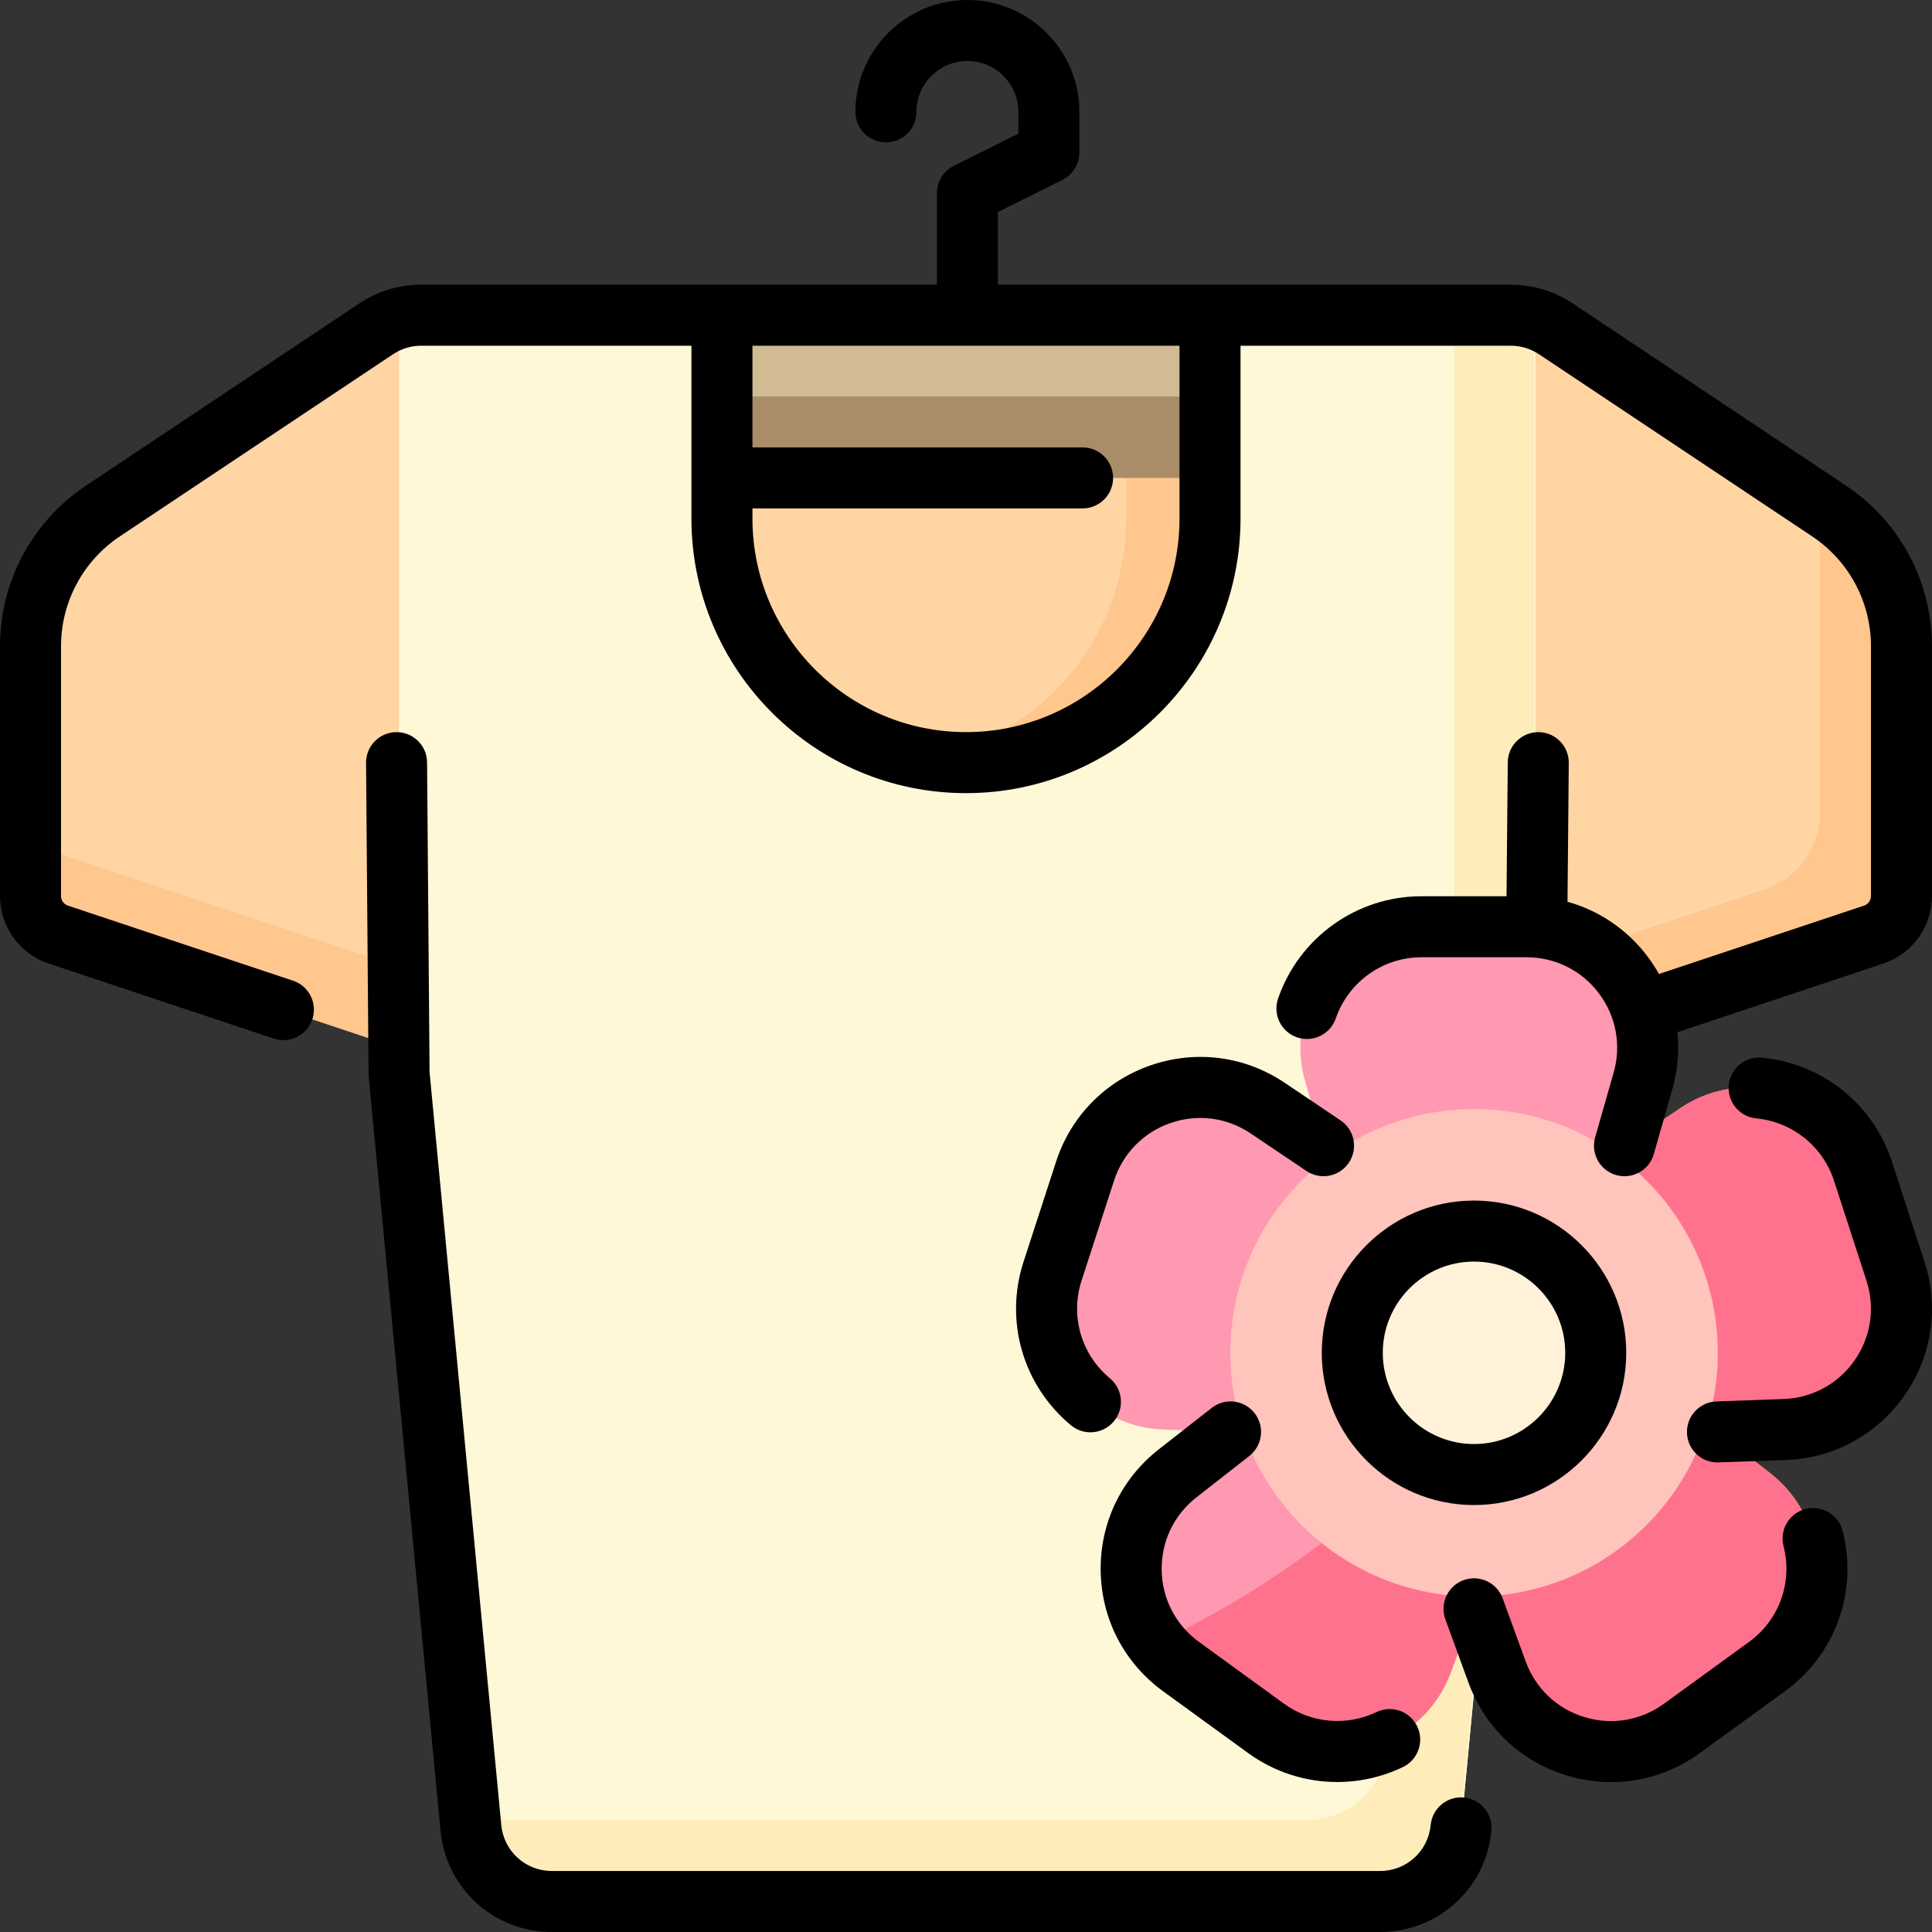
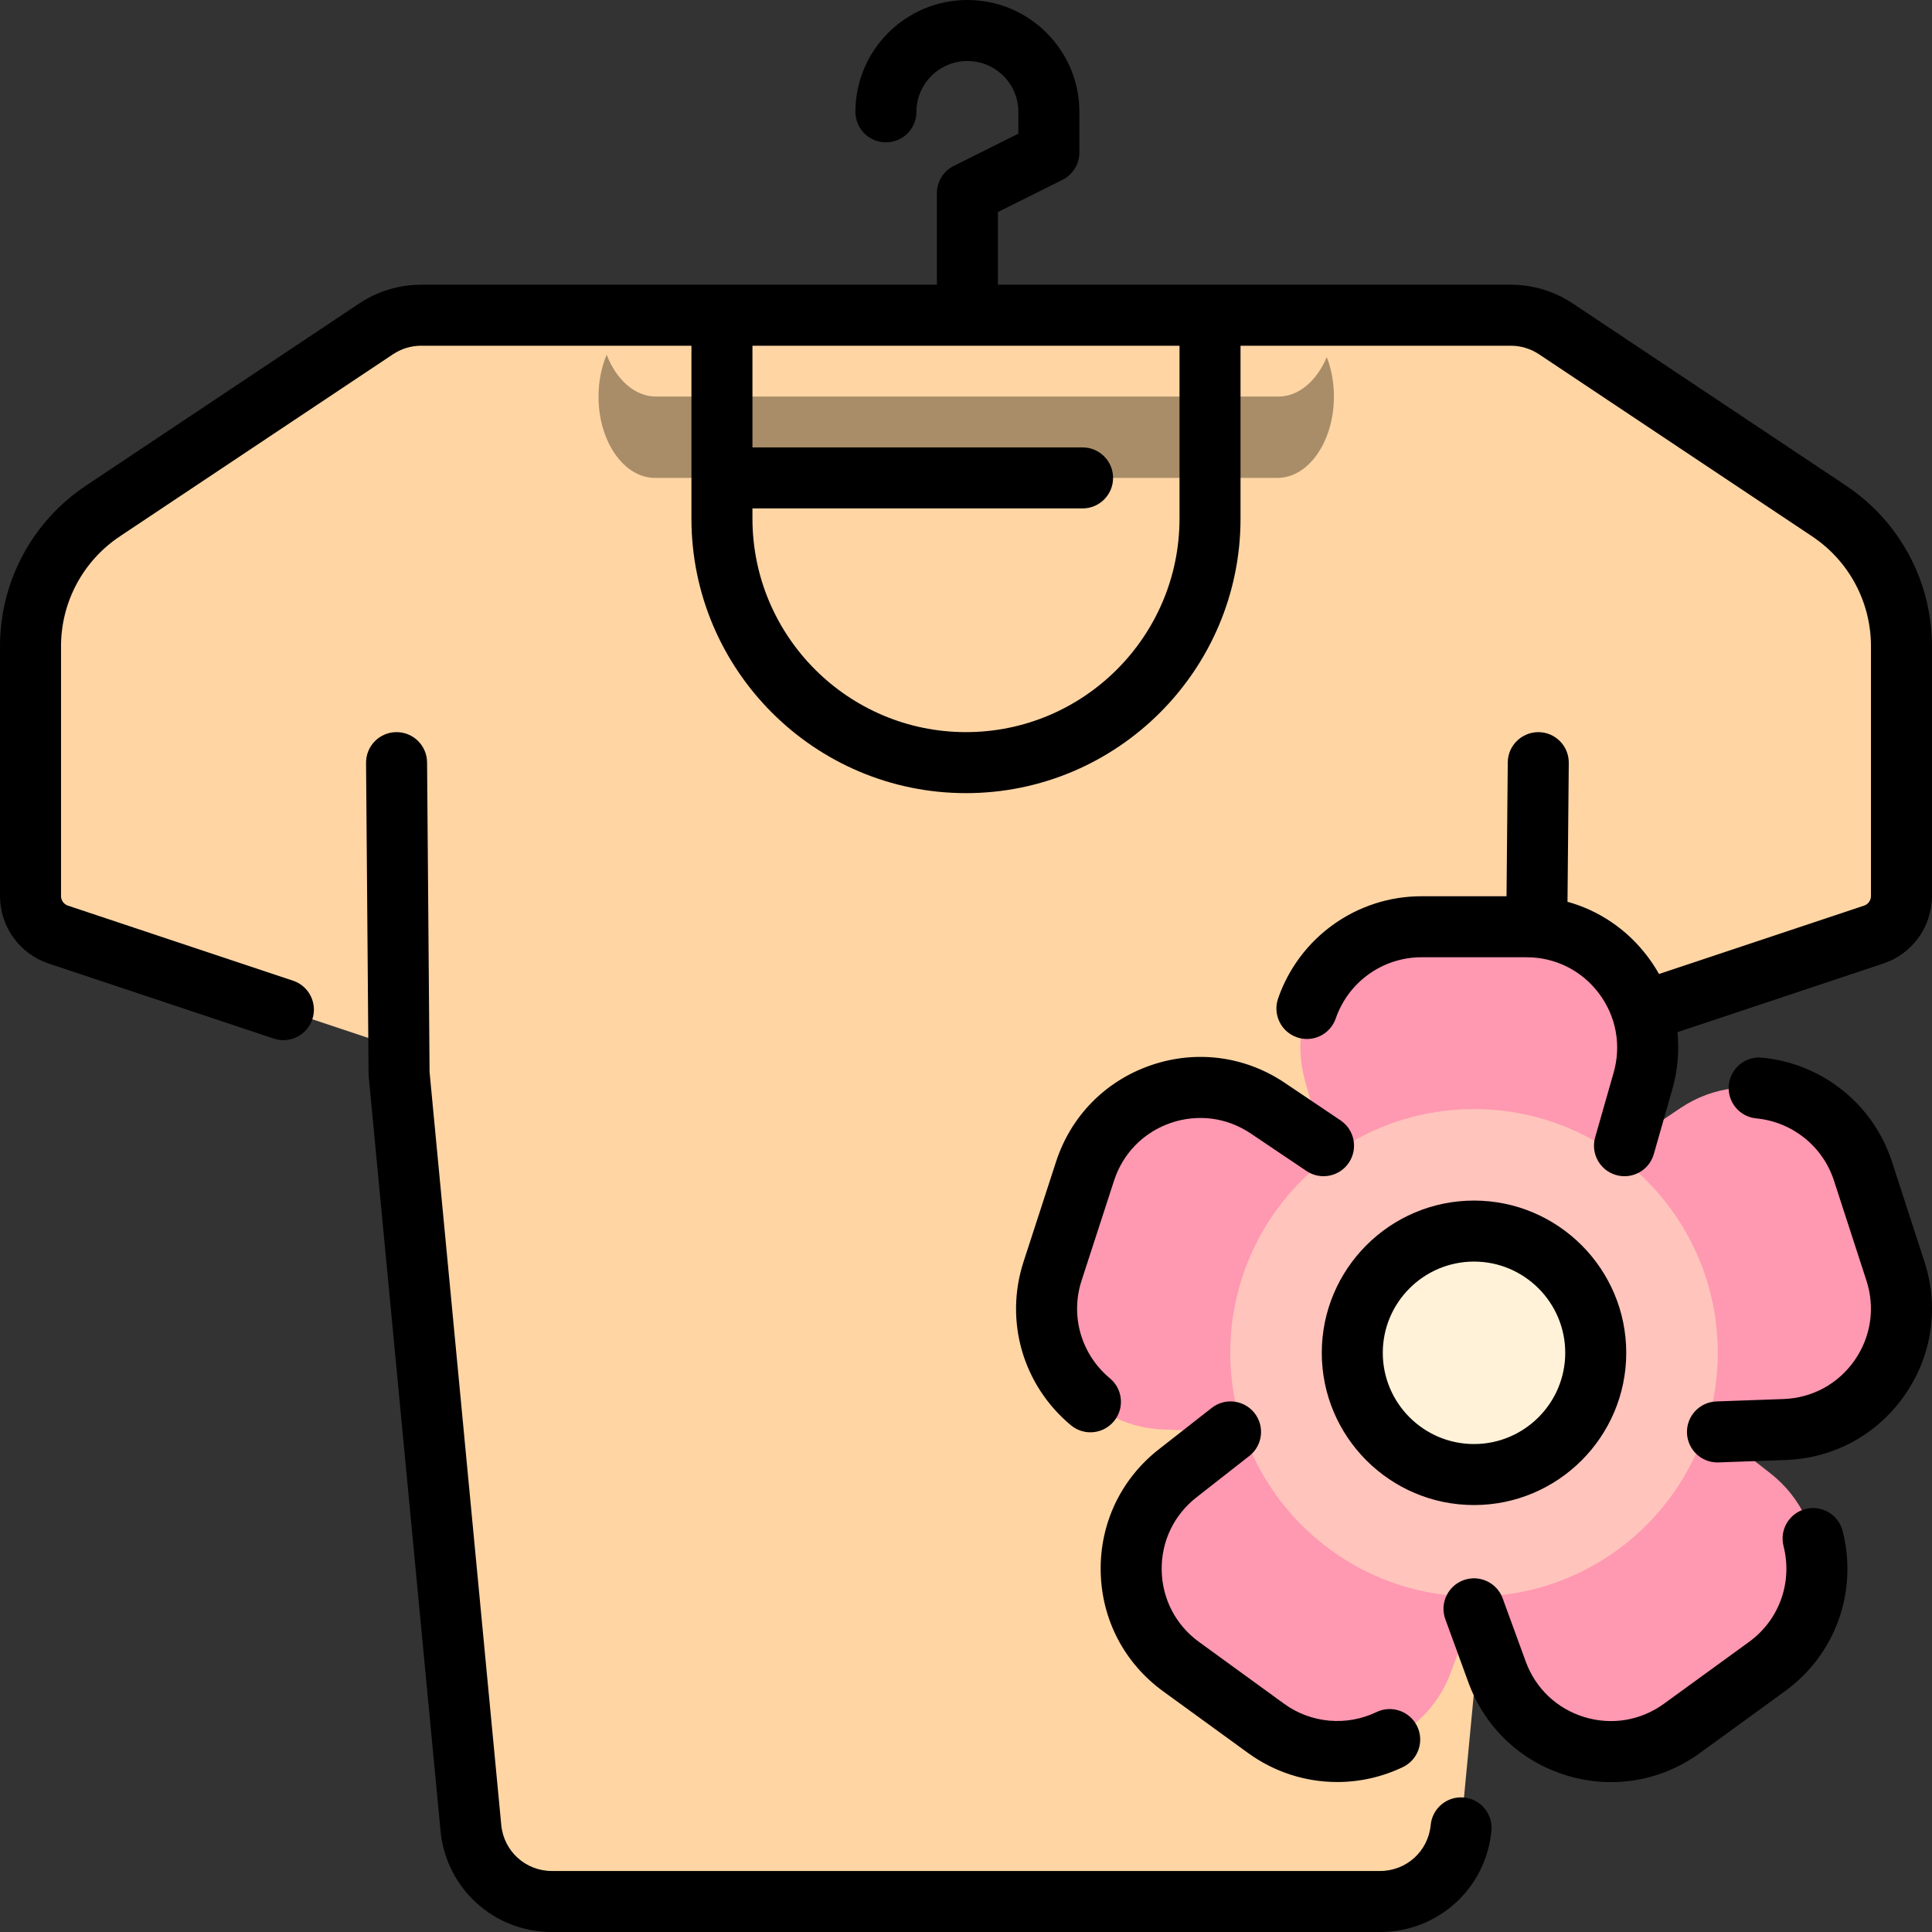
<svg xmlns="http://www.w3.org/2000/svg" version="1.1" id="Layer_1" x="0px" y="0px" viewBox="0 0 512.001 512.001" style="enable-background:new 0 0 512.001 512.001;" xml:space="preserve">
  <rect x="0" y="0" width="512.001" height="512.001" fill="#333333" stroke="none" />
  <path style="fill:#FFD5A4;" d="M412.337,87.157l72.381,48.253c11.995,7.997,19.199,21.459,19.199,35.874v66.167  c0,4.639-2.969,8.759-7.371,10.226l-82.984,27.661c-4.046,1.348-6.917,4.957-7.322,9.204l-19.035,199.859  c-1.054,11.065-10.347,19.514-21.461,19.514h-219.49c-11.114,0-20.407-8.45-21.461-19.514l-19.035-199.859  c-0.404-4.247-3.275-7.855-7.322-9.204l-82.984-27.661c-4.401-1.467-7.371-5.587-7.371-10.226v-66.167  c0-14.416,7.205-27.878,19.199-35.874l72.381-48.253c3.541-2.361,7.703-3.621,11.958-3.621h288.756  C404.635,83.537,408.796,84.797,412.337,87.157z" />
-   <path style="fill:#FFC68D;" d="M105.761,262.985l2.414,25.352h-2.053l-0.361-3.794c-0.404-4.247-3.275-7.855-7.322-9.204  l-82.984-27.661c-4.401-1.467-7.371-5.587-7.371-10.226v-21.558c0,4.639,2.969,8.758,7.371,10.226l82.984,27.661  C102.486,255.13,105.356,258.739,105.761,262.985z M298.451,83.537v53.895c0,32.981-24.693,60.177-56.598,64.154v302.33h101.669  c11.114,0,20.407-8.45,21.461-19.514l19.035-199.859c0.093-0.973,0.329-1.906,0.665-2.793V84.558  c-2.101-0.667-4.3-1.021-6.528-1.021H298.451z M484.717,135.411l-2.358-1.573v81.473c0,9.28-5.938,17.517-14.74,20.452  l-54.055,18.018c-4.046,1.348-6.918,4.957-7.322,9.204l-2.414,25.352h2.053l0.361-3.794c0.404-4.247,3.275-7.855,7.322-9.204  l79.575-26.525l3.409-1.136c4.401-1.467,7.37-5.587,7.37-10.226v-66.165C503.917,156.87,496.712,143.407,484.717,135.411z" />
-   <path style="fill:#D1BB93;" d="M322.786,83.537h15.983c8.279,0,14.991,9.651,14.991,21.558l0,0c0,11.906-6.712,21.558-14.991,21.558  h-16.244h-42.567h-47.279h-42.567h-16.245c-8.279,0-14.991-9.651-14.991-21.558l0,0c0-11.906,6.712-21.558,14.991-21.558h15.982  h33.603h65.73H322.786z" />
  <path style="fill:#A88D68;" d="M351.608,94.623c1.202,3.102,1.892,6.669,1.892,10.472l0,0c0,11.906-6.712,21.558-14.991,21.558  h-16.244h-42.567h-47.279h-42.567h-16.245c-8.279,0-14.991-9.651-14.991-21.558l0,0c0-4.06,0.794-7.844,2.151-11.086  c2.561,6.61,7.464,11.086,13.099,11.086h16.245h42.567h47.279h42.567h16.244C344.224,105.095,348.985,100.889,351.608,94.623z" />
-   <path style="fill:#FFF8D7;" d="M406.906,281.75c-0.336,0.887-0.572,1.819-0.665,2.793l-19.035,199.859  c-1.054,11.065-10.347,19.514-21.461,19.514h-219.49c-11.114,0-20.407-8.45-21.461-19.514l-19.035-199.859V84.36  c1.898-0.537,3.869-0.824,5.862-0.824h79.705v53.895c0,35.718,28.956,64.674,64.674,64.674s64.674-28.955,64.674-64.674V83.537  h79.704c2.228,0,4.427,0.354,6.528,1.021V281.75z" />
-   <path style="fill:#FFECBB;" d="M406.574,84.558V281.75c-0.336,0.887-0.572,1.819-0.665,2.793l-19.035,199.859  c-1.054,11.065-10.347,19.514-21.461,19.514h-1.623h-19.603H145.923c-11.114,0-20.407-8.45-21.461-19.514l-0.513-5.391  c3.346,2.121,7.304,3.347,11.528,3.347h20.893h189.871c11.114,0,20.407-8.45,21.461-19.514l16.981-178.301  c0.093-0.973,0.329-1.906,0.665-2.793V84.558c-2.101-0.667-4.3-1.021-6.528-1.021h21.225  C402.274,83.537,404.473,83.89,406.574,84.558z" />
  <path style="fill:#FF98B1;" d="M472.969,378.836l-17.811,0.639l14.034,10.986c16.781,13.136,16.323,38.681-0.918,51.208  l-22.541,16.376c-17.241,12.526-41.677,5.068-48.985-14.95l-6.112-16.742l-6.112,16.742c-7.308,20.019-31.744,27.477-48.985,14.95  l-22.541-16.376c-17.241-12.526-17.699-38.071-0.918-51.208l14.034-10.986l-17.811-0.639c-21.297-0.764-35.941-21.7-29.356-41.968  l8.61-26.498c6.585-20.268,30.738-28.598,48.418-16.698l14.785,9.952l-4.896-17.136c-5.854-20.491,9.531-40.888,30.842-40.888  h27.861c21.311,0,36.697,20.397,30.842,40.888l-4.896,17.136l14.785-9.952c17.679-11.9,41.832-3.57,48.418,16.698l8.61,26.498  C508.91,357.137,494.266,378.072,472.969,378.836z" />
-   <path style="fill:#FF728D;" d="M472.969,378.836l-17.811,0.639l14.034,10.986c16.781,13.136,16.323,38.681-0.918,51.208  l-22.541,16.376c-17.241,12.526-41.677,5.068-48.985-14.95l-6.112-16.742l-6.112,16.742c-7.308,20.019-31.744,27.477-48.985,14.95  l-22.541-16.376c-2.522-1.832-4.675-3.949-6.477-6.26c56.37-26.64,101.077-73.899,124.392-132.053l14.383-9.683  c17.679-11.9,41.832-3.57,48.418,16.698l8.61,26.498C508.91,357.137,494.266,378.072,472.969,378.836z" />
  <path style="fill:#FFC4BC;" d="M455.233,358.511c0,35.676-28.921,64.597-64.597,64.597s-64.597-28.921-64.597-64.597  s28.921-64.597,64.597-64.597S455.233,322.835,455.233,358.511z" />
  <path style="fill:#FFF2D8;" d="M422.897,358.511c0,17.816-14.444,32.26-32.26,32.26c-17.817,0-32.26-14.444-32.26-32.26  c0-17.816,14.444-32.26,32.26-32.26C408.454,326.251,422.897,340.693,422.897,358.511z" />
  <path d="M307.859,416.149c0.136,7.596,3.739,14.514,9.885,18.978l22.54,16.378c7.138,5.186,16.531,6.032,24.511,2.211  c4.028-1.928,8.855-0.226,10.782,3.801s0.226,8.855-3.801,10.782c-5.537,2.652-11.483,3.957-17.397,3.957  c-8.336,0-16.611-2.595-23.598-7.67l-22.541-16.376c-10.289-7.475-16.319-19.055-16.548-31.771  c-0.227-12.715,5.384-24.504,15.398-32.343l14.034-10.986c3.515-2.753,8.595-2.133,11.349,1.383  c2.752,3.516,2.133,8.597-1.383,11.349l-14.034,10.986C311.076,401.51,307.722,408.552,307.859,416.149z M390.629,398.854  c-22.246,0-40.343-18.099-40.343-40.345s18.098-40.345,40.343-40.345c22.246,0,40.343,18.099,40.343,40.345  S412.874,398.854,390.629,398.854z M390.629,382.686c13.33,0,24.175-10.846,24.175-24.176s-10.845-24.176-24.175-24.176  s-24.175,10.846-24.175,24.176S377.298,382.686,390.629,382.686z M387.965,476.354c-4.45-0.419-8.391,2.837-8.814,7.281  c-0.662,6.953-6.429,12.196-13.412,12.196H146.253c-6.984,0-12.75-5.243-13.412-12.196l-19.001-199.509l-0.662-82.086  c-0.037-4.443-3.649-8.018-8.083-8.018c-0.022,0-0.044,0-0.067,0c-4.465,0.037-8.055,3.684-8.018,8.15l0.665,82.437  c0.002,0.234,0.014,0.468,0.037,0.701l19.033,199.859c1.457,15.296,14.142,26.832,29.507,26.832h219.486  c15.365,0,28.051-11.536,29.507-26.832C395.67,480.723,392.409,476.777,387.965,476.354z M501.394,307.873  c-4.946-15.225-18.46-26.052-34.427-27.583c-4.446-0.426-8.393,2.831-8.819,7.276c-0.427,4.445,2.831,8.394,7.275,8.819  c9.556,0.916,17.639,7.387,20.594,16.484l8.61,26.498c2.348,7.226,1.196,14.941-3.158,21.167c-4.355,6.225-11.207,9.952-18.8,10.225  l-17.811,0.639c-4.461,0.16-7.948,3.907-7.789,8.369c0.156,4.363,3.742,7.794,8.073,7.794c0.098,0,0.196-0.001,0.295-0.005  l17.811-0.639c12.708-0.456,24.178-6.694,31.468-17.115c7.29-10.421,9.216-23.334,5.286-35.43L501.394,307.873z M511.991,171.285  v66.167c0,8.132-5.184,15.323-12.898,17.895l-54.552,18.184c0.512,5.009,0.07,10.145-1.368,15.178l-4.896,17.136  c-1.014,3.551-4.251,5.865-7.768,5.865c-0.736,0-1.482-0.101-2.225-0.314c-4.292-1.227-6.779-5.701-5.552-9.994l4.896-17.136  c2.087-7.305,0.661-14.973-3.915-21.038c-4.575-6.065-11.556-9.544-19.154-9.544h-27.861c-10.234,0-19.361,6.516-22.711,16.215  c-1.458,4.22-6.06,6.46-10.281,5c-4.219-1.458-6.459-6.062-5-10.282c5.602-16.212,20.87-27.103,37.994-27.103h22.546l0.328-35.485  c0.041-4.465,3.717-8.022,8.159-8.009c4.465,0.041,8.051,3.694,8.009,8.159l-0.338,36.799c8.381,2.322,15.807,7.336,21.222,14.513  c1.122,1.489,2.132,3.034,3.027,4.627l54.332-18.112c1.102-0.368,1.842-1.395,1.842-2.557v-66.167  c0-11.739-5.831-22.636-15.599-29.148L407.846,93.88c-2.223-1.477-4.806-2.259-7.475-2.259h-71.619v45.811  c0,40.119-32.639,72.758-72.757,72.758s-72.757-32.639-72.757-72.758V91.621H111.62c-2.669,0-5.253,0.783-7.474,2.264  l-72.378,48.253c-9.767,6.512-15.598,17.408-15.598,29.147v66.167c0,1.162,0.741,2.189,1.843,2.557l59.645,19.883  c4.236,1.412,6.524,5.991,5.114,10.226c-1.413,4.236-5.991,6.526-10.226,5.114L12.9,255.348  c-7.717-2.573-12.899-9.765-12.899-17.896v-66.167c0-17.158,8.523-33.083,22.799-42.601l72.38-48.253  c4.886-3.257,10.571-4.979,16.442-4.979h136.665V51.2c0-3.063,1.732-5.864,4.473-7.233l17.117-8.546v-5.78  c0-7.43-6.059-13.474-13.506-13.474s-13.506,6.044-13.506,13.474c0,4.465-3.62,8.084-8.084,8.084c-4.465,0-8.084-3.62-8.084-8.084  C226.696,13.297,240.008,0,256.37,0s29.673,13.297,29.673,29.642v10.779c0,3.063-1.732,5.864-4.473,7.233l-17.117,8.546v19.253  h135.917c5.87,0,11.556,1.721,16.442,4.978l72.38,48.254C503.468,138.202,511.991,154.127,511.991,171.285z M312.584,91.621H199.407  v26.947h87.487c4.465,0,8.084,3.62,8.084,8.084s-3.62,8.084-8.084,8.084h-87.487v2.695c0,31.204,25.385,56.589,56.588,56.589  s56.588-25.385,56.588-56.589V91.621z M478.492,399.896c-4.327,1.103-6.941,5.503-5.838,9.83c2.45,9.617-1.138,19.589-9.141,25.403  l-22.541,16.378c-6.147,4.466-13.839,5.756-21.105,3.537c-7.267-2.217-12.928-7.583-15.534-14.72l-6.112-16.742  c-1.532-4.194-6.171-6.351-10.366-4.823c-4.194,1.531-6.353,6.172-4.823,10.366l6.112,16.742  c4.361,11.946,13.839,20.927,26.002,24.64c3.904,1.192,7.883,1.779,11.826,1.779c8.339,0,16.517-2.625,23.501-7.699l22.541-16.376  c13.392-9.73,19.4-26.403,15.305-42.476C487.22,401.407,482.82,398.795,478.492,399.896z M355.267,296.919l-14.784-9.952  c-10.548-7.102-23.495-8.797-35.519-4.65c-12.022,4.147-21.171,13.461-25.101,25.556l-8.61,26.498  c-5.111,15.729-0.182,32.74,12.556,43.338c1.51,1.257,3.344,1.87,5.165,1.869c2.319,0,4.621-0.993,6.218-2.915  c2.855-3.432,2.388-8.529-1.044-11.385c-7.622-6.341-10.573-16.511-7.519-25.912l8.61-26.498c2.348-7.225,7.814-12.79,14.996-15.267  c7.181-2.476,14.917-1.464,21.218,2.778l14.784,9.952c3.705,2.494,8.729,1.511,11.22-2.192  C359.952,304.436,358.971,299.412,355.267,296.919z" />
  <g>
</g>
  <g>
</g>
  <g>
</g>
  <g>
</g>
  <g>
</g>
  <g>
</g>
  <g>
</g>
  <g>
</g>
  <g>
</g>
  <g>
</g>
  <g>
</g>
  <g>
</g>
  <g>
</g>
  <g>
</g>
  <g>
</g>
</svg>